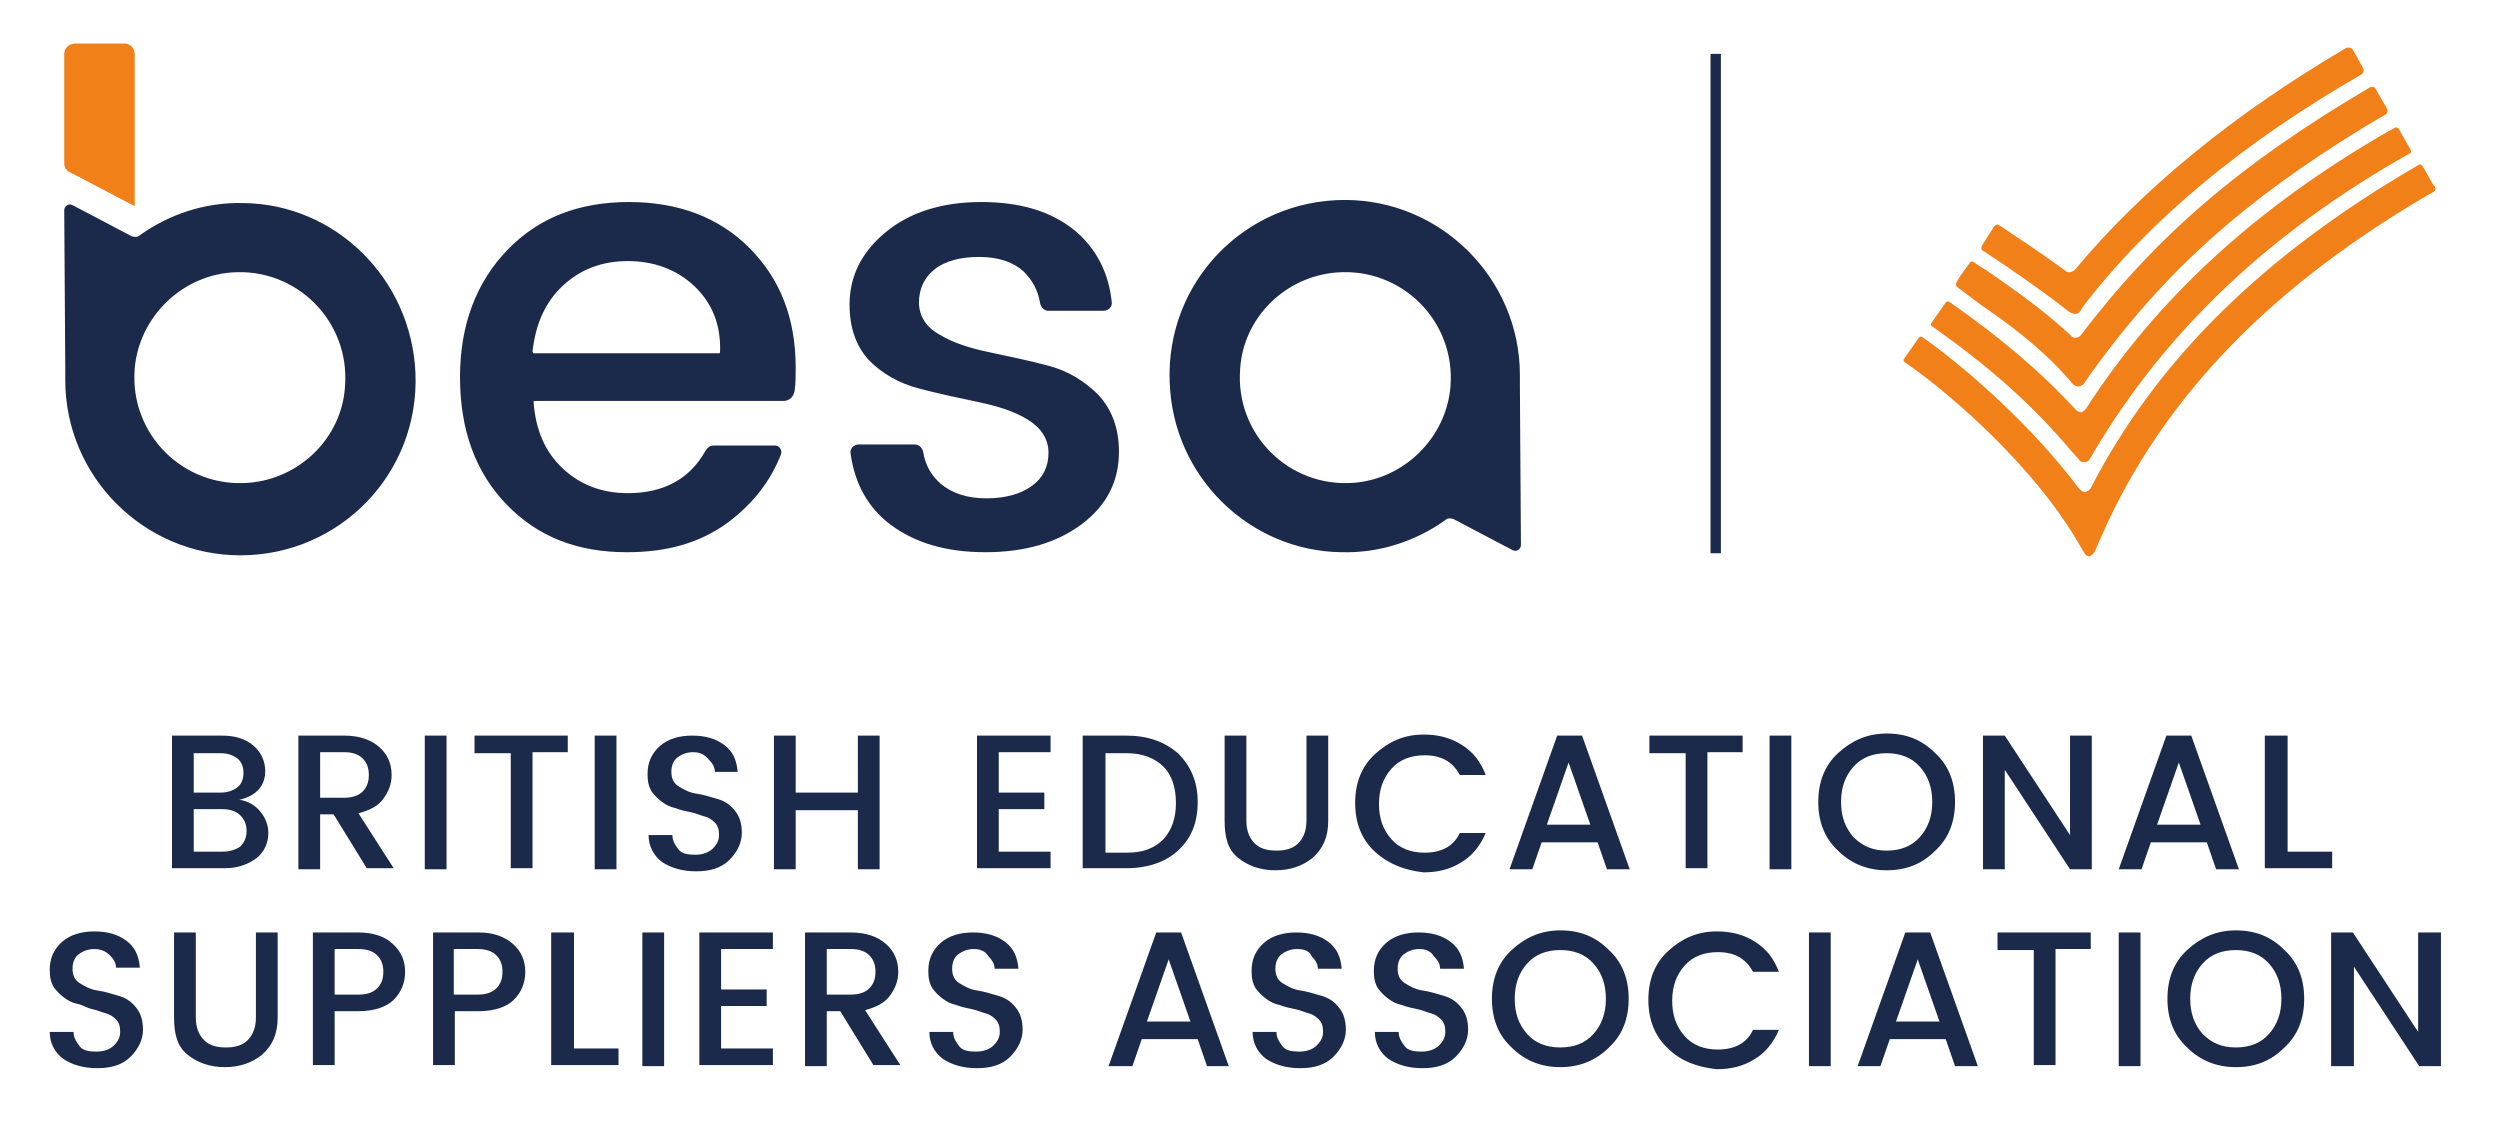
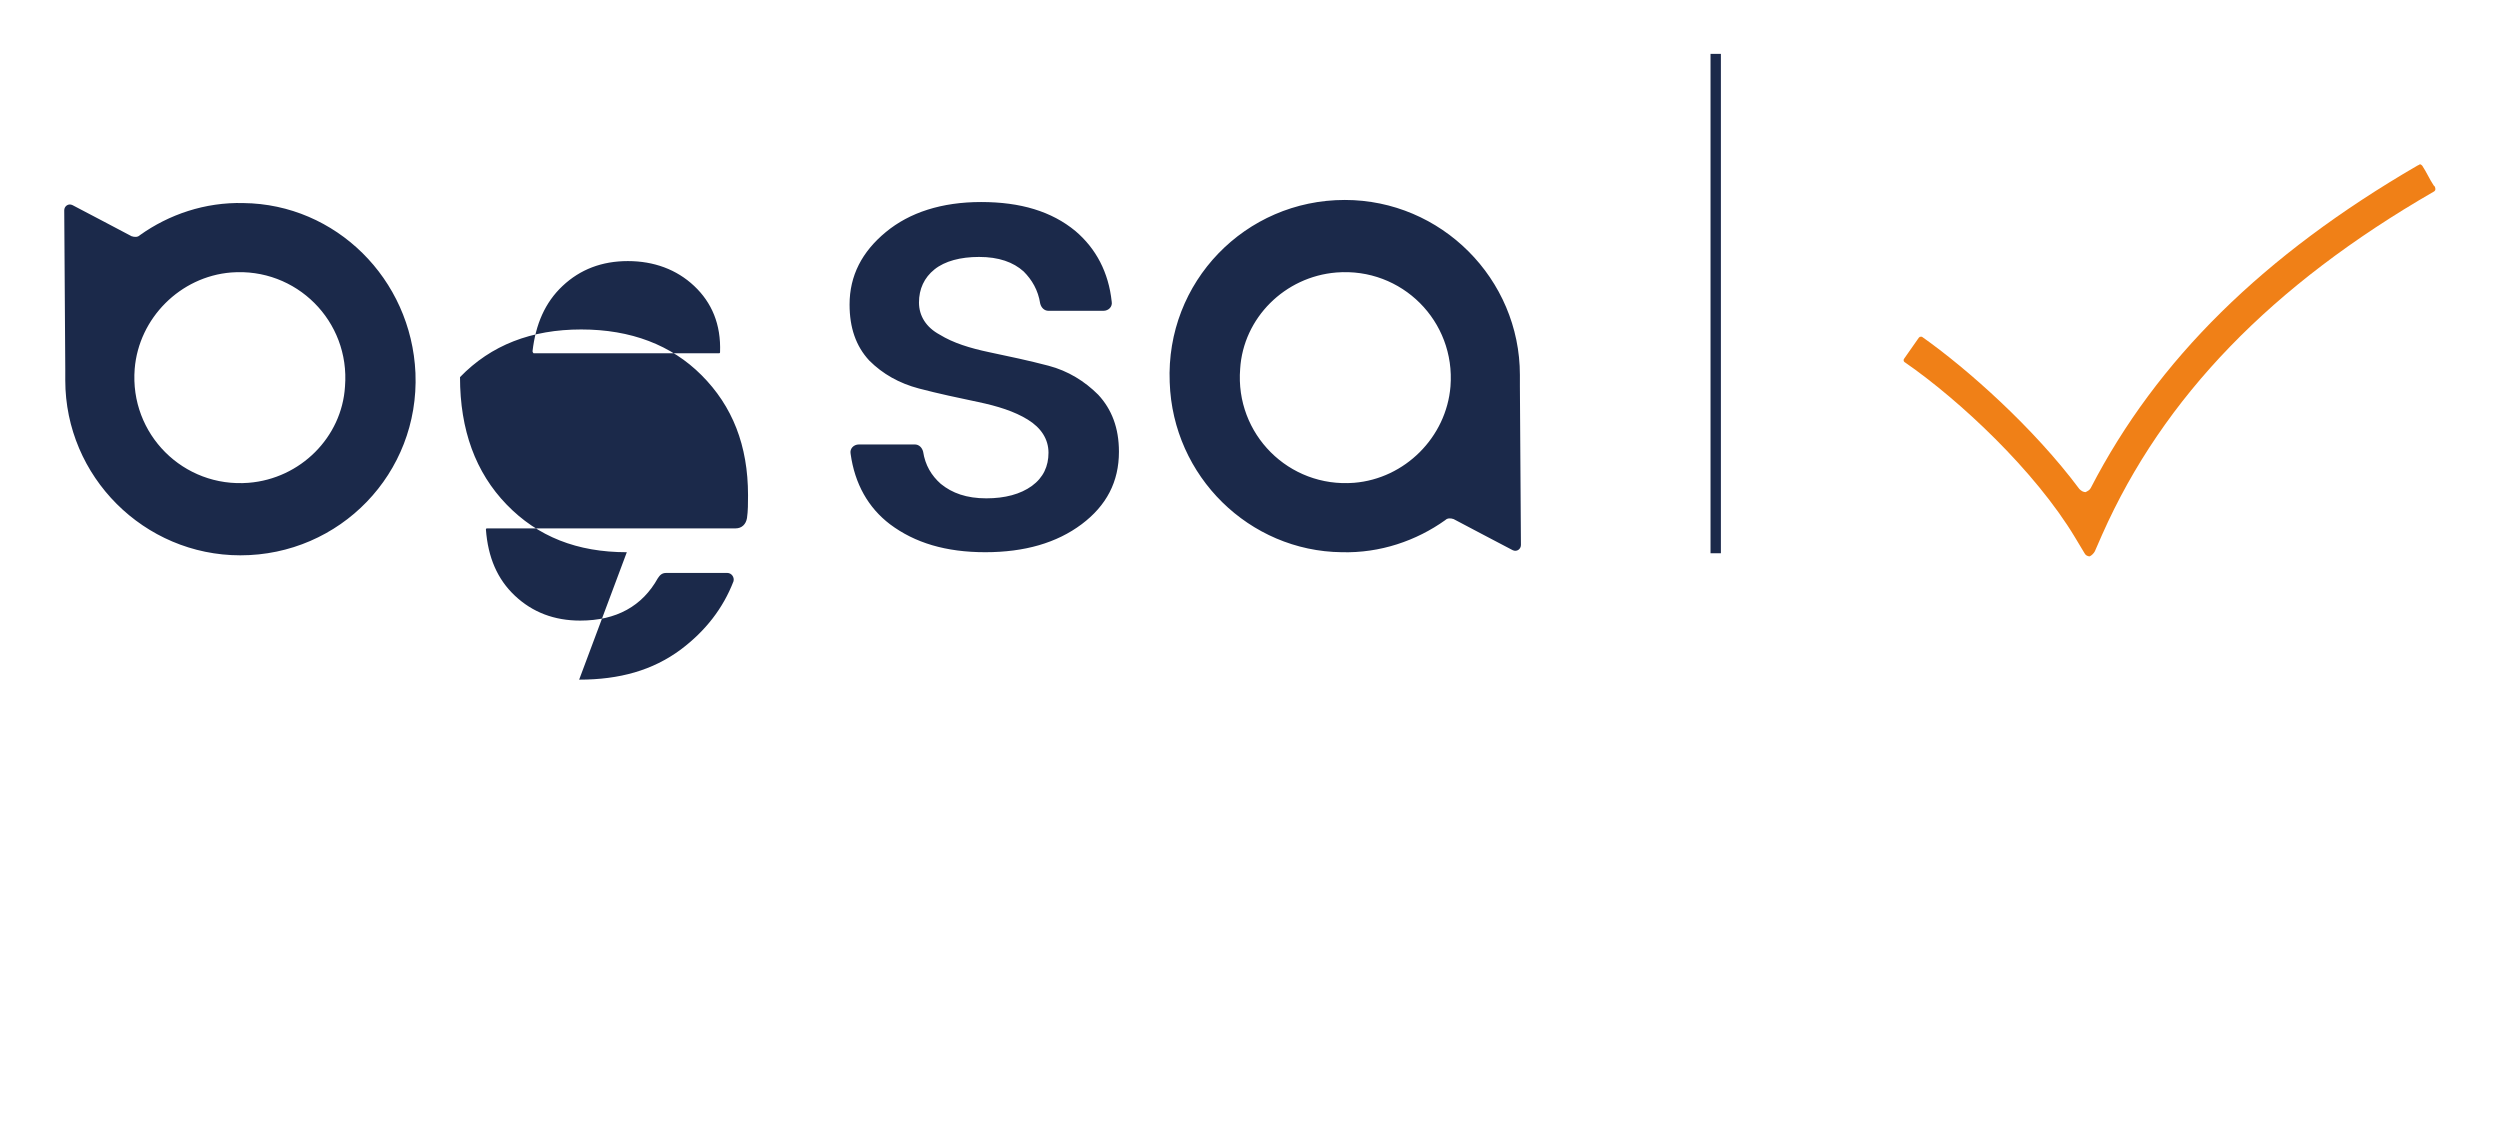
<svg xmlns="http://www.w3.org/2000/svg" id="Layer_1" viewBox="0 0 241.3 109">
  <style>.st0{fill:#1b294a}.st1{fill:none;stroke:#1b294a;stroke-miterlimit:10}.st2{fill:#f08017}</style>
  <title>besa_logos_Master_CMYK</title>
-   <path class="st0" d="M16.5 71h4.9c1.3 0 2.3.3 3.1 1 .7.6 1.1 1.5 1.1 2.4 0 1.4-.8 2.4-2.5 2.8.8.1 1.5.5 2 1.1.5.6.8 1.3.8 2.1 0 1-.4 1.8-1.1 2.4-.8.6-1.8 1-3.1 1h-5.1V71zm2.2 1.7v3.8h2.6c.7 0 1.2-.2 1.6-.5.4-.3.6-.8.6-1.4 0-.6-.2-1.1-.6-1.4-.4-.3-.9-.5-1.6-.5h-2.6zm0 9.5h2.8c.7 0 1.3-.2 1.7-.5.4-.4.6-.9.6-1.5s-.2-1.1-.6-1.5c-.4-.4-1-.6-1.7-.6h-2.8v4.1zm12.2-3.5v5.2h-2.1V71h4.4c1.5 0 2.6.4 3.4 1.1.8.7 1.2 1.6 1.2 2.7 0 .9-.3 1.6-.8 2.3-.5.7-1.3 1.1-2.4 1.4l3.4 5.3h-2.6l-3.2-5.2h-1.3zm0-6V77h2.3c.8 0 1.4-.2 1.8-.6.4-.4.6-.9.6-1.6s-.2-1.2-.6-1.6c-.4-.4-1-.6-1.8-.6h-2.3zM41 83.9V71h2.1v12.9H41zm4.8-11.2V71h9v1.6h-3.4v11.2h-2.1V72.7h-3.5zm11.6 11.2V71h2.1v12.9h-2.1zm9.5-11.3c-.6 0-1.1.2-1.5.5-.4.3-.6.8-.6 1.4s.2 1.1.7 1.4 1 .6 1.7.7 1.3.3 2 .5 1.2.5 1.7 1.1.7 1.3.7 2.2-.4 1.8-1.2 2.6c-.8.8-1.9 1.1-3.2 1.1-1.3 0-2.4-.3-3.3-.9-.8-.6-1.3-1.5-1.3-2.6h2.3c0 .6.3 1 .6 1.4s.9.5 1.6.5 1.3-.2 1.7-.6c.4-.4.6-.8.6-1.3s-.1-.9-.4-1.2-.6-.5-1-.6c-.4-.1-.8-.3-1.3-.4s-1-.2-1.5-.4c-.5-.1-.9-.3-1.3-.6s-.7-.6-1-1c-.3-.5-.4-1-.4-1.7 0-1.1.4-2 1.2-2.7.8-.7 1.9-1 3.1-1 1.3 0 2.3.3 3.1.9.8.6 1.2 1.4 1.3 2.6H69c0-.5-.3-.9-.6-1.2-.4-.5-.9-.7-1.5-.7zM82.8 71h2.1v12.9h-2.1v-5.7h-6v5.7h-2.1V71h2.1v5.5h6V71zm18.6 0v1.6h-5v3.9h4.4v1.6h-4.4v4.1h5v1.6h-7.1V71h7.1zm7.3 0c2.1 0 3.7.6 5 1.7 1.2 1.2 1.9 2.7 1.9 4.7s-.6 3.5-1.9 4.7c-1.2 1.1-2.9 1.7-5 1.7h-4.2V71h4.2zm-2 11.3h2.1c1.5 0 2.6-.4 3.5-1.3.8-.9 1.2-2 1.2-3.5s-.4-2.7-1.2-3.5-2-1.3-3.5-1.3h-2.1v9.6zm11.5-3.1V71h2.1v8.2c0 1 .3 1.7.8 2.2.5.5 1.2.7 2.1.7s1.6-.2 2.1-.7c.5-.5.8-1.2.8-2.2V71h2.1v8.2c0 1.6-.5 2.7-1.5 3.6-1 .8-2.2 1.2-3.6 1.2s-2.6-.4-3.6-1.2-1.3-2-1.3-3.6zm14.5 3c-1.3-1.2-1.9-2.8-1.9-4.7s.6-3.5 1.9-4.7c1.3-1.2 2.8-1.9 4.7-1.9 1.4 0 2.6.3 3.7 1s1.8 1.6 2.3 2.9h-2.5c-.7-1.3-1.8-1.9-3.4-1.9-1.3 0-2.4.4-3.2 1.3-.8.9-1.2 2-1.2 3.4s.4 2.5 1.2 3.4c.8.9 1.9 1.3 3.2 1.3 1.6 0 2.8-.6 3.4-1.9h2.5c-.5 1.2-1.3 2.2-2.3 2.8-1.1.7-2.3 1-3.7 1-1.8-.2-3.4-.8-4.7-2zm22.4 1.7l-.9-2.6h-5.4l-.9 2.6h-2.2l4.6-12.9h2.4l4.6 12.9h-2.2zm-5.8-4.3h4.2l-2.1-6-2.1 6zm9.9-6.9V71h9v1.6h-3.4v11.2h-2.1V72.7h-3.5zm11.6 11.2V71h2.1v12.9h-2.1zm11.3.1c-1.8 0-3.4-.6-4.7-1.9-1.3-1.2-1.9-2.8-1.9-4.7s.6-3.5 1.9-4.7c1.3-1.2 2.8-1.9 4.7-1.9s3.4.6 4.7 1.9c1.3 1.2 1.9 2.8 1.9 4.7s-.6 3.5-1.9 4.7c-1.3 1.3-2.8 1.9-4.7 1.9zm0-1.9c1.3 0 2.4-.4 3.2-1.3.8-.9 1.2-2 1.2-3.4s-.4-2.5-1.2-3.4c-.8-.9-1.9-1.3-3.2-1.3s-2.4.4-3.2 1.3c-.8.9-1.2 2-1.2 3.4s.4 2.5 1.2 3.4c.9.9 1.9 1.3 3.2 1.3zM199.8 71h2.1v12.9h-2.1l-6.3-9.6v9.6h-2.1V71h2.1l6.3 9.6V71zm14.1 12.9l-.9-2.6h-5.4l-.9 2.6h-2.2l4.6-12.9h2.4l4.6 12.9h-2.2zm-5.7-4.3h4.2l-2.1-6-2.1 6zm10.5-8.6h2.1v11.2h4.3v1.6h-6.5V71zM9.1 91.6c-.6 0-1.1.2-1.5.5-.4.3-.6.8-.6 1.4s.2 1.1.7 1.4 1 .6 1.7.7 1.3.3 2 .5 1.2.5 1.7 1.1.7 1.3.7 2.2-.4 1.8-1.2 2.6c-.8.8-1.9 1.1-3.2 1.1-1.3 0-2.4-.3-3.3-.9-.8-.6-1.3-1.5-1.3-2.6h2.3c0 .6.3 1 .6 1.4s.9.5 1.6.5 1.3-.2 1.7-.6c.4-.4.6-.8.6-1.3s-.1-.9-.4-1.2-.6-.5-1-.6c-.4-.1-.8-.3-1.3-.4s-.9-.4-1.4-.5c-.5-.1-.9-.3-1.3-.6s-.7-.6-1-1c-.3-.5-.4-1-.4-1.7 0-1.1.4-2 1.2-2.7.8-.7 1.9-1 3.1-1 1.3 0 2.3.3 3.1.9.8.6 1.2 1.4 1.3 2.6h-2.3c0-.5-.3-.9-.6-1.2-.4-.4-.9-.6-1.5-.6zm7.7 6.6V90h2.1v8.2c0 1 .3 1.7.8 2.2.5.5 1.2.7 2.1.7s1.6-.2 2.1-.7c.5-.5.8-1.2.8-2.2V90h2.1v8.2c0 1.6-.5 2.7-1.5 3.6-1 .8-2.2 1.2-3.6 1.2s-2.6-.4-3.6-1.2-1.3-2-1.3-3.6zm21.1-7.1c.8.7 1.2 1.6 1.2 2.7s-.4 2-1.1 2.7c-.7.7-1.9 1.1-3.4 1.1h-2.3v5.2h-2.1V90h4.4c1.4 0 2.6.4 3.3 1.1zM32.3 96h2.3c.8 0 1.4-.2 1.8-.6.4-.4.6-.9.6-1.6s-.2-1.2-.6-1.6c-.4-.4-1-.6-1.8-.6h-2.3V96zm17.2-4.9c.8.7 1.2 1.6 1.2 2.7s-.4 2-1.1 2.7c-.7.7-1.9 1.1-3.4 1.1h-2.3v5.2h-2.1V90h4.4c1.4 0 2.5.4 3.3 1.1zM43.8 96h2.3c.8 0 1.4-.2 1.8-.6.4-.4.6-.9.6-1.6s-.2-1.2-.6-1.6c-.4-.4-1-.6-1.8-.6h-2.3V96zm9.5-6h2.1v11.2h4.3v1.6h-6.5V90zm8.7 12.9V90h2.1v12.9H62zM74.6 90v1.6h-5v3.9H74v1.6h-4.4v4.1h5v1.6h-7.1V90h7.1zm5.2 7.7v5.2h-2.1V90h4.4c1.5 0 2.6.4 3.4 1.1.8.7 1.2 1.6 1.2 2.7 0 .9-.3 1.6-.8 2.3-.5.7-1.3 1.1-2.4 1.4l3.4 5.3h-2.6l-3.2-5.2h-1.3zm0-6V96h2.3c.8 0 1.4-.2 1.8-.6.4-.4.6-.9.6-1.6s-.2-1.2-.6-1.6c-.4-.4-1-.6-1.8-.6h-2.3zm14.2-.1c-.6 0-1.1.2-1.5.5-.4.3-.6.8-.6 1.4s.2 1.1.7 1.4 1 .6 1.7.7 1.3.3 2 .5 1.2.5 1.7 1.1.7 1.3.7 2.2-.4 1.8-1.2 2.6c-.8.8-1.9 1.1-3.2 1.1-1.3 0-2.4-.3-3.3-.9-.8-.6-1.3-1.5-1.3-2.6H92c0 .6.3 1 .6 1.4s.9.5 1.6.5 1.3-.2 1.7-.6c.4-.4.6-.8.6-1.3s-.1-.9-.4-1.2-.6-.5-1-.6c-.4-.1-.8-.3-1.3-.4s-1-.2-1.5-.4c-.5-.1-.9-.3-1.3-.6s-.7-.6-1-1c-.3-.5-.4-1-.4-1.7 0-1.1.4-2 1.2-2.7.8-.7 1.9-1 3.1-1 1.3 0 2.3.3 3.1.9.8.6 1.2 1.4 1.3 2.6H96c0-.5-.3-.9-.6-1.2-.3-.5-.8-.7-1.4-.7zm22.5 11.3l-.9-2.6h-5.4l-.9 2.6H107l4.6-12.9h2.4l4.6 12.9h-2.1zm-5.8-4.3h4.2l-2.1-6-2.1 6zm14.5-7c-.6 0-1.1.2-1.5.5-.4.3-.6.8-.6 1.4s.2 1.1.7 1.4 1 .6 1.7.7 1.3.3 2 .5 1.2.5 1.7 1.1.7 1.3.7 2.2-.4 1.8-1.2 2.6c-.8.8-1.9 1.1-3.2 1.1-1.3 0-2.4-.3-3.3-.9-.8-.6-1.3-1.5-1.3-2.6h2.3c0 .6.3 1 .6 1.4s.9.5 1.6.5 1.3-.2 1.7-.6c.4-.4.6-.8.6-1.3s-.1-.9-.4-1.2-.6-.5-1-.6c-.4-.1-.8-.3-1.3-.4s-1-.2-1.5-.4c-.5-.1-.9-.3-1.3-.6s-.7-.6-1-1c-.3-.5-.4-1-.4-1.7 0-1.1.4-2 1.2-2.7.8-.7 1.9-1 3.1-1 1.3 0 2.3.3 3.1.9.8.6 1.2 1.4 1.3 2.6h-2.3c0-.5-.3-.9-.6-1.2-.2-.5-.7-.7-1.4-.7zm11.8 0c-.6 0-1.1.2-1.5.5-.4.3-.6.8-.6 1.4s.2 1.1.7 1.4 1 .6 1.7.7 1.3.3 2 .5 1.2.5 1.7 1.1.7 1.3.7 2.2-.4 1.8-1.2 2.6c-.8.8-1.9 1.1-3.2 1.1-1.3 0-2.4-.3-3.3-.9-.8-.6-1.3-1.5-1.3-2.6h2.3c0 .6.3 1 .6 1.4s.9.5 1.6.5 1.3-.2 1.7-.6c.4-.4.6-.8.6-1.3s-.1-.9-.4-1.2-.6-.5-1-.6c-.4-.1-.8-.3-1.3-.4s-1-.2-1.5-.4c-.5-.1-.9-.3-1.3-.6s-.7-.6-1-1c-.3-.5-.4-1-.4-1.7 0-1.1.4-2 1.2-2.7.8-.7 1.9-1 3.1-1 1.3 0 2.3.3 3.1.9.8.6 1.2 1.4 1.3 2.6H139c0-.5-.3-.9-.6-1.2-.3-.5-.8-.7-1.4-.7zm13.6 11.4c-1.8 0-3.4-.6-4.7-1.9-1.3-1.2-1.9-2.8-1.9-4.7s.6-3.5 1.9-4.7c1.3-1.2 2.8-1.9 4.7-1.9s3.4.6 4.7 1.9c1.3 1.2 1.9 2.8 1.9 4.7s-.6 3.5-1.9 4.7c-1.3 1.3-2.9 1.9-4.7 1.9zm0-1.9c1.3 0 2.4-.4 3.2-1.3.8-.9 1.2-2 1.2-3.4s-.4-2.5-1.2-3.4c-.8-.9-1.9-1.3-3.2-1.3s-2.4.4-3.2 1.3c-.8.9-1.2 2-1.2 3.4s.4 2.5 1.2 3.4c.8.9 1.9 1.3 3.2 1.3zm10.4.1c-1.3-1.2-1.9-2.8-1.9-4.7s.6-3.5 1.9-4.7c1.3-1.2 2.8-1.9 4.7-1.9 1.4 0 2.6.3 3.7 1s1.8 1.6 2.3 2.9h-2.5c-.7-1.3-1.8-1.9-3.4-1.9-1.3 0-2.4.4-3.2 1.3-.8.9-1.2 2-1.2 3.4s.4 2.5 1.2 3.4c.8.9 1.9 1.3 3.2 1.3 1.6 0 2.8-.6 3.4-1.9h2.5c-.5 1.2-1.3 2.2-2.3 2.8-1.1.7-2.3 1-3.7 1-1.9-.2-3.5-.8-4.7-2zm13.6 1.7V90h2.1v12.9h-2.1zm14.1 0l-.9-2.6h-5.4l-.9 2.6h-2.2l4.6-12.9h2.4l4.6 12.9h-2.2zm-5.7-4.3h4.2l-2.1-6-2.1 6zm9.8-6.9V90h9v1.6h-3.4v11.2h-2.1V91.7h-3.5zm11.7 11.2V90h2.1v12.9h-2.1zm11.3.1c-1.8 0-3.4-.6-4.7-1.9-1.3-1.2-1.9-2.8-1.9-4.7s.6-3.5 1.9-4.7c1.3-1.2 2.8-1.9 4.7-1.9s3.4.6 4.7 1.9c1.3 1.2 1.9 2.8 1.9 4.7s-.6 3.5-1.9 4.7c-1.3 1.3-2.8 1.9-4.7 1.9zm0-1.9c1.3 0 2.4-.4 3.2-1.3.8-.9 1.2-2 1.2-3.4s-.4-2.5-1.2-3.4c-.8-.9-1.9-1.3-3.2-1.3s-2.4.4-3.2 1.3c-.8.9-1.2 2-1.2 3.4s.4 2.5 1.2 3.4c.9.9 1.9 1.3 3.2 1.3zM233.5 90h2.1v12.9h-2.1l-6.3-9.6v9.6H225V90h2.1l6.3 9.6V90z" />
  <path class="st1" d="M165.6 53.4V5.2" />
-   <path class="st0" d="M60.5 53.3c-4.8 0-8.6-1.5-11.6-4.6-3-3.1-4.5-7.2-4.5-12.3S46 27.2 49 24.1c3-3.1 6.9-4.6 11.7-4.6 4.8 0 8.7 1.5 11.6 4.4 3 3 4.5 6.8 4.5 11.6 0 .8 0 1.5-.1 2.2-.1.6-.5 1-1.1 1h-24c-.1 0-.1.1-.1.1.2 2.7 1.1 4.8 2.8 6.4 1.7 1.6 3.8 2.4 6.3 2.4 3.5 0 6-1.4 7.5-4.1.2-.3.4-.5.8-.5h5.9c.4 0 .7.4.6.8-1 2.6-2.7 4.8-5.1 6.6-2.7 2-5.9 2.9-9.8 2.9zM67 27.6c-1.7-1.6-3.9-2.4-6.4-2.4-2.5 0-4.6.8-6.3 2.4-1.7 1.6-2.6 3.7-2.9 6.3 0 .1.1.2.1.2h17.9c.1 0 .1-.1.1-.1.1-2.7-.8-4.8-2.5-6.4zm15 1.8c0-2.8 1.2-5.1 3.5-7 2.3-1.9 5.4-2.9 9.2-2.9 3.8 0 6.8.9 9.1 2.8 2 1.7 3.2 4 3.5 6.8.1.5-.3.9-.8.9h-5.3c-.4 0-.7-.3-.8-.7-.2-1.3-.8-2.3-1.6-3.1-1-.9-2.4-1.4-4.3-1.4-1.8 0-3.3.4-4.3 1.2-1 .8-1.5 1.9-1.5 3.2 0 1.3.7 2.4 2 3.1 1.3.8 2.9 1.3 4.8 1.7 1.9.4 3.8.8 5.7 1.3 1.9.5 3.5 1.5 4.8 2.8 1.3 1.4 2 3.2 2 5.5 0 2.9-1.2 5.2-3.6 7-2.4 1.8-5.5 2.7-9.3 2.7-3.8 0-6.8-.9-9.2-2.7-2.1-1.6-3.4-3.9-3.8-6.8-.1-.5.3-.9.8-.9h5.4c.4 0 .7.3.8.7.2 1.3.8 2.3 1.7 3.1 1.1.9 2.5 1.4 4.4 1.4 1.8 0 3.3-.4 4.4-1.2 1.1-.8 1.6-1.9 1.6-3.2 0-1.3-.7-2.4-2-3.2-1.3-.8-2.9-1.3-4.8-1.7-1.9-.4-3.8-.8-5.7-1.3-1.9-.5-3.5-1.4-4.8-2.7-1.3-1.4-1.9-3.2-1.9-5.4zm47.5 23.9c3.7.1 7.2-1.1 10-3.1.2-.2.5-.2.8-.1 1.1.6 4.2 2.2 5.7 3 .4.2.8-.1.8-.5l-.1-15.3v-1.1c0-9.3-7.6-16.9-16.9-16.9-9.6 0-17.3 7.9-16.9 17.6.3 9.1 7.7 16.3 16.6 16.4zm-.5-27c6.3-.5 11.5 4.7 11 11-.4 4.9-4.4 8.9-9.3 9.3-6.3.5-11.5-4.7-11-11 .3-4.9 4.3-8.9 9.3-9.3zM23.5 19.6c-3.7-.1-7.2 1.1-10 3.1-.2.2-.5.2-.8.1-1.1-.6-4.2-2.2-5.7-3-.4-.2-.8.1-.8.5l.1 15.3v1.1c0 9.3 7.6 16.9 16.9 16.9 9.6 0 17.3-7.9 16.9-17.6-.4-9.1-7.7-16.3-16.6-16.4zm.5 27c-6.3.5-11.5-4.7-11-11 .4-4.9 4.4-8.9 9.3-9.3 6.3-.5 11.5 4.7 11 11-.3 4.9-4.3 8.9-9.3 9.3z" />
-   <path class="st2" d="M6.2 5.2v10.6c0 .3.2.7.5.8l6.3 3.3V5.2c0-.5-.4-1-1-1H7.3c-.6 0-1.1.4-1.1 1zm193.7 38.3l.8.9c.1.2.3.2.5.2s.4-.1.5-.3l.6-1c6.9-11.5 16.8-20.9 30.3-28.5.1 0 .1-.1.1-.1v-.2l-1.2-2.1c-.1-.1-.2-.1-.3-.1l-.9.5c-12.6 7.3-22.1 16-29 26.7-.1.1-.2.2-.4.3-.2 0-.3-.1-.5-.2-3.5-3.8-7.3-7-12.3-10.5h-.1c-.1 0-.1 0-.2.1l-1.4 2c-.1.1 0 .3.1.3 5.5 3.9 9.5 7.4 13.4 12z" />
-   <path class="st2" d="M191.3 29.5c2.5 1.7 5.6 4 8.1 6.8l.7.8c.1.1.3.2.5.2s.3-.1.5-.2l.6-.9c7.1-9.9 14.8-16.8 26.6-24 .7-.4 1.3-.8 1.9-1.1.2-.1.3-.4.2-.6l-1.1-1.9c0-.1-.1-.1-.2-.2h-.3c-12.6 7.4-20.7 14.4-28 24-.1.1-.3.2-.4.2-.2 0-.4 0-.5-.2-2.9-2.7-6-4.8-8.3-6.4l-.2-.1-.9-.6c-.1-.1-.3-.1-.4.1l-.8 1.1c-.1.1-.1.2-.2.3-.1.2-.2.3-.3.5v.2c0 .1 0 .1.1.2l2.4 1.8z" />
+   <path class="st0" d="M60.5 53.3c-4.8 0-8.6-1.5-11.6-4.6-3-3.1-4.5-7.2-4.5-12.3c3-3.1 6.9-4.6 11.7-4.6 4.8 0 8.7 1.5 11.6 4.4 3 3 4.5 6.8 4.5 11.6 0 .8 0 1.5-.1 2.2-.1.6-.5 1-1.1 1h-24c-.1 0-.1.1-.1.1.2 2.7 1.1 4.8 2.8 6.4 1.7 1.6 3.8 2.4 6.3 2.4 3.5 0 6-1.4 7.5-4.1.2-.3.4-.5.8-.5h5.9c.4 0 .7.4.6.8-1 2.6-2.7 4.8-5.1 6.6-2.7 2-5.9 2.9-9.8 2.9zM67 27.6c-1.7-1.6-3.9-2.4-6.4-2.4-2.5 0-4.6.8-6.3 2.4-1.7 1.6-2.6 3.7-2.9 6.3 0 .1.1.2.1.2h17.9c.1 0 .1-.1.1-.1.1-2.7-.8-4.8-2.5-6.4zm15 1.8c0-2.8 1.2-5.1 3.5-7 2.3-1.9 5.4-2.9 9.2-2.9 3.8 0 6.8.9 9.1 2.8 2 1.7 3.2 4 3.5 6.8.1.5-.3.9-.8.9h-5.3c-.4 0-.7-.3-.8-.7-.2-1.3-.8-2.3-1.6-3.1-1-.9-2.4-1.4-4.3-1.4-1.8 0-3.3.4-4.3 1.2-1 .8-1.5 1.9-1.5 3.2 0 1.3.7 2.4 2 3.1 1.3.8 2.9 1.3 4.8 1.7 1.9.4 3.8.8 5.7 1.3 1.9.5 3.5 1.5 4.8 2.8 1.3 1.4 2 3.2 2 5.5 0 2.9-1.2 5.2-3.6 7-2.4 1.8-5.5 2.7-9.3 2.7-3.8 0-6.8-.9-9.2-2.7-2.1-1.6-3.4-3.9-3.8-6.8-.1-.5.3-.9.8-.9h5.4c.4 0 .7.3.8.7.2 1.3.8 2.3 1.7 3.1 1.1.9 2.5 1.4 4.4 1.4 1.8 0 3.3-.4 4.4-1.2 1.1-.8 1.6-1.9 1.6-3.2 0-1.3-.7-2.4-2-3.2-1.3-.8-2.9-1.3-4.8-1.7-1.9-.4-3.8-.8-5.7-1.3-1.9-.5-3.5-1.4-4.8-2.7-1.3-1.4-1.9-3.2-1.9-5.4zm47.5 23.9c3.7.1 7.2-1.1 10-3.1.2-.2.5-.2.8-.1 1.1.6 4.2 2.2 5.7 3 .4.2.8-.1.8-.5l-.1-15.3v-1.1c0-9.3-7.6-16.9-16.9-16.9-9.6 0-17.3 7.9-16.9 17.6.3 9.1 7.7 16.3 16.6 16.4zm-.5-27c6.3-.5 11.5 4.7 11 11-.4 4.9-4.4 8.9-9.3 9.3-6.3.5-11.5-4.7-11-11 .3-4.9 4.3-8.9 9.3-9.3zM23.5 19.6c-3.7-.1-7.2 1.1-10 3.1-.2.2-.5.2-.8.1-1.1-.6-4.2-2.2-5.7-3-.4-.2-.8.1-.8.5l.1 15.3v1.1c0 9.3 7.6 16.9 16.9 16.9 9.6 0 17.3-7.9 16.9-17.6-.4-9.1-7.7-16.3-16.6-16.4zm.5 27c-6.3.5-11.5-4.7-11-11 .4-4.9 4.4-8.9 9.3-9.3 6.3-.5 11.5 4.7 11 11-.3 4.9-4.3 8.9-9.3 9.3z" />
  <path class="st2" d="M202.2 53.2l.7-1.6c5.9-13.3 16.4-24.1 32-33.1.2-.1.2-.3.1-.5l-.1-.1c-.4-.6-.7-1.3-1.1-1.9-.1-.1-.2-.2-.3-.1l-.2.1c-14.8 8.6-25.1 18.7-31.5 31.1-.1.2-.3.3-.5.4-.2 0-.4-.1-.6-.3-4.4-5.9-10.8-11.6-15.2-14.7h-.1c-.1 0-.1 0-.2.1l-1.4 2c-.1.1-.1.3.1.4 5.2 3.6 12.5 10.4 16.4 16.9l.9 1.5c.1.2.3.3.5.3.2-.1.4-.3.5-.5z" />
-   <path class="st2" d="M200.3 26c-.3.3-.7.4-1 .1-2.3-1.7-5.2-3.6-6.4-4.4-.1 0-.1-.1-.2 0-.1 0-.1.1-.2.1l-1.2 1.9c-.1.2-.1.4.1.5 1.7 1.1 5.5 3.7 7.8 5.5l.5.4c.2.1.4.2.6.2.2 0 .4-.1.5-.3l.4-.6c6.4-8.3 15.4-15.7 26.7-22.2.2-.1.3-.4.2-.6l-1-1.8c-.1-.1-.2-.2-.3-.2h-.3C215.6 11 206.8 18.2 200.3 26z" />
</svg>